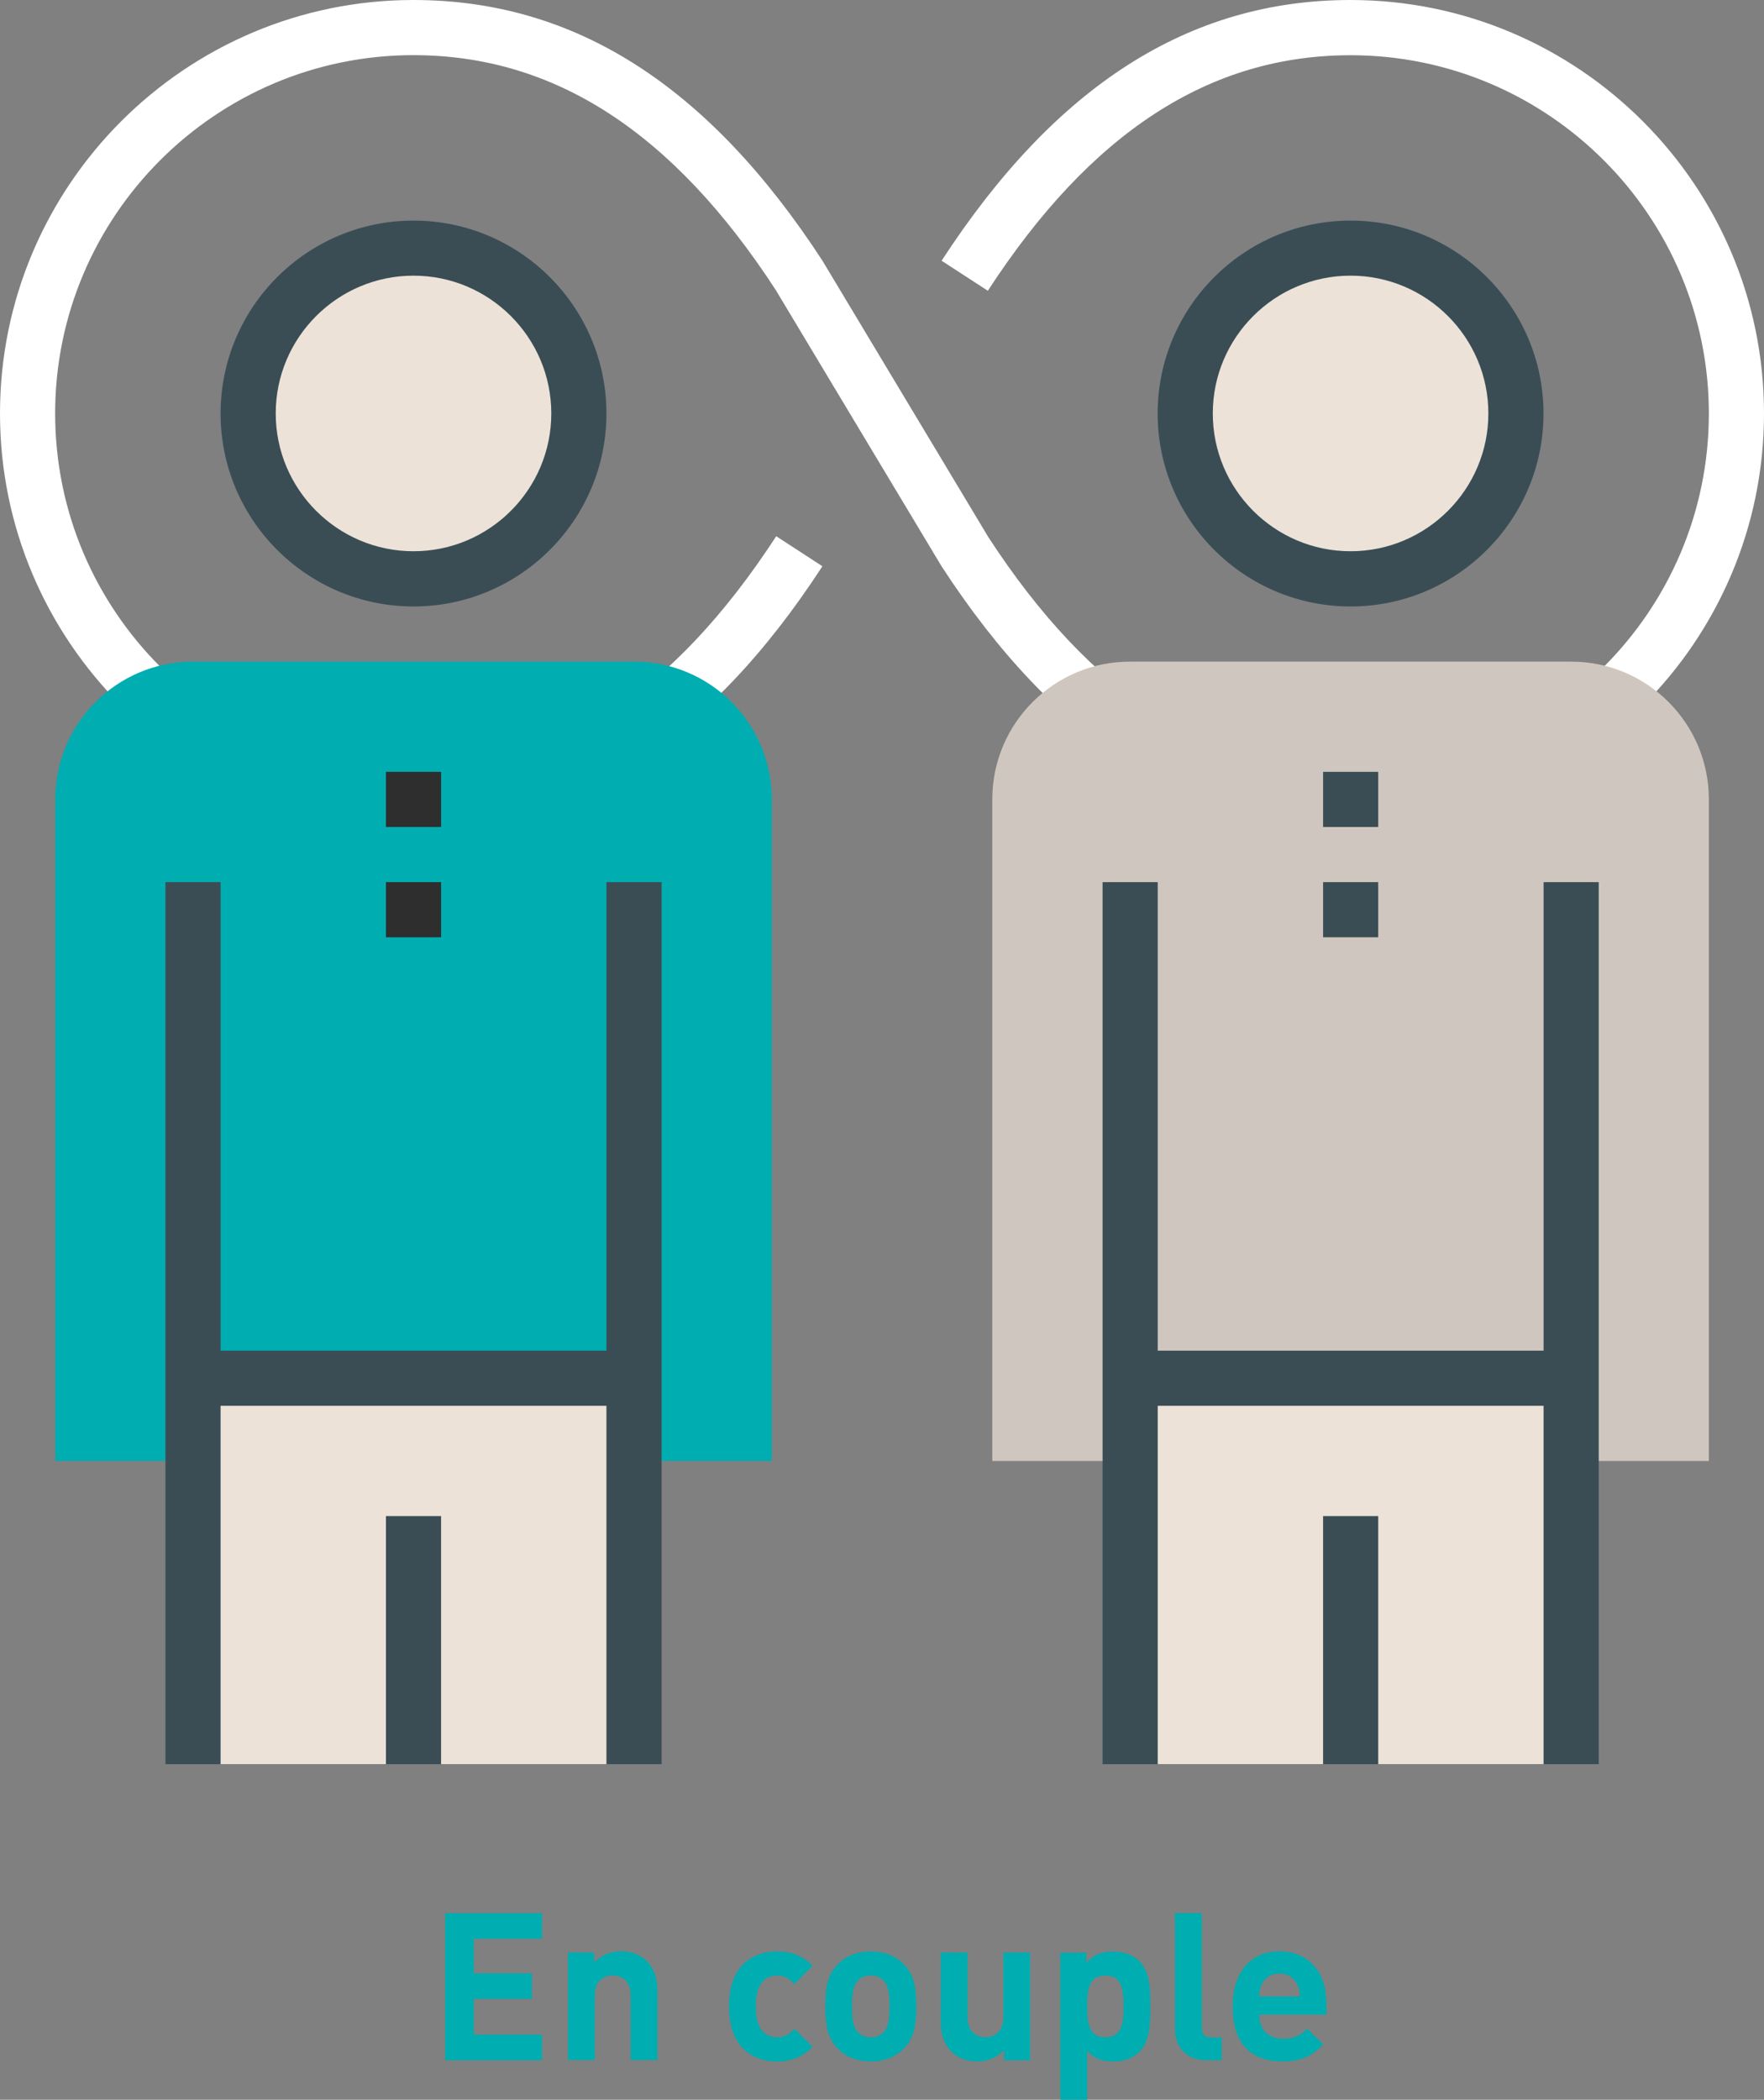
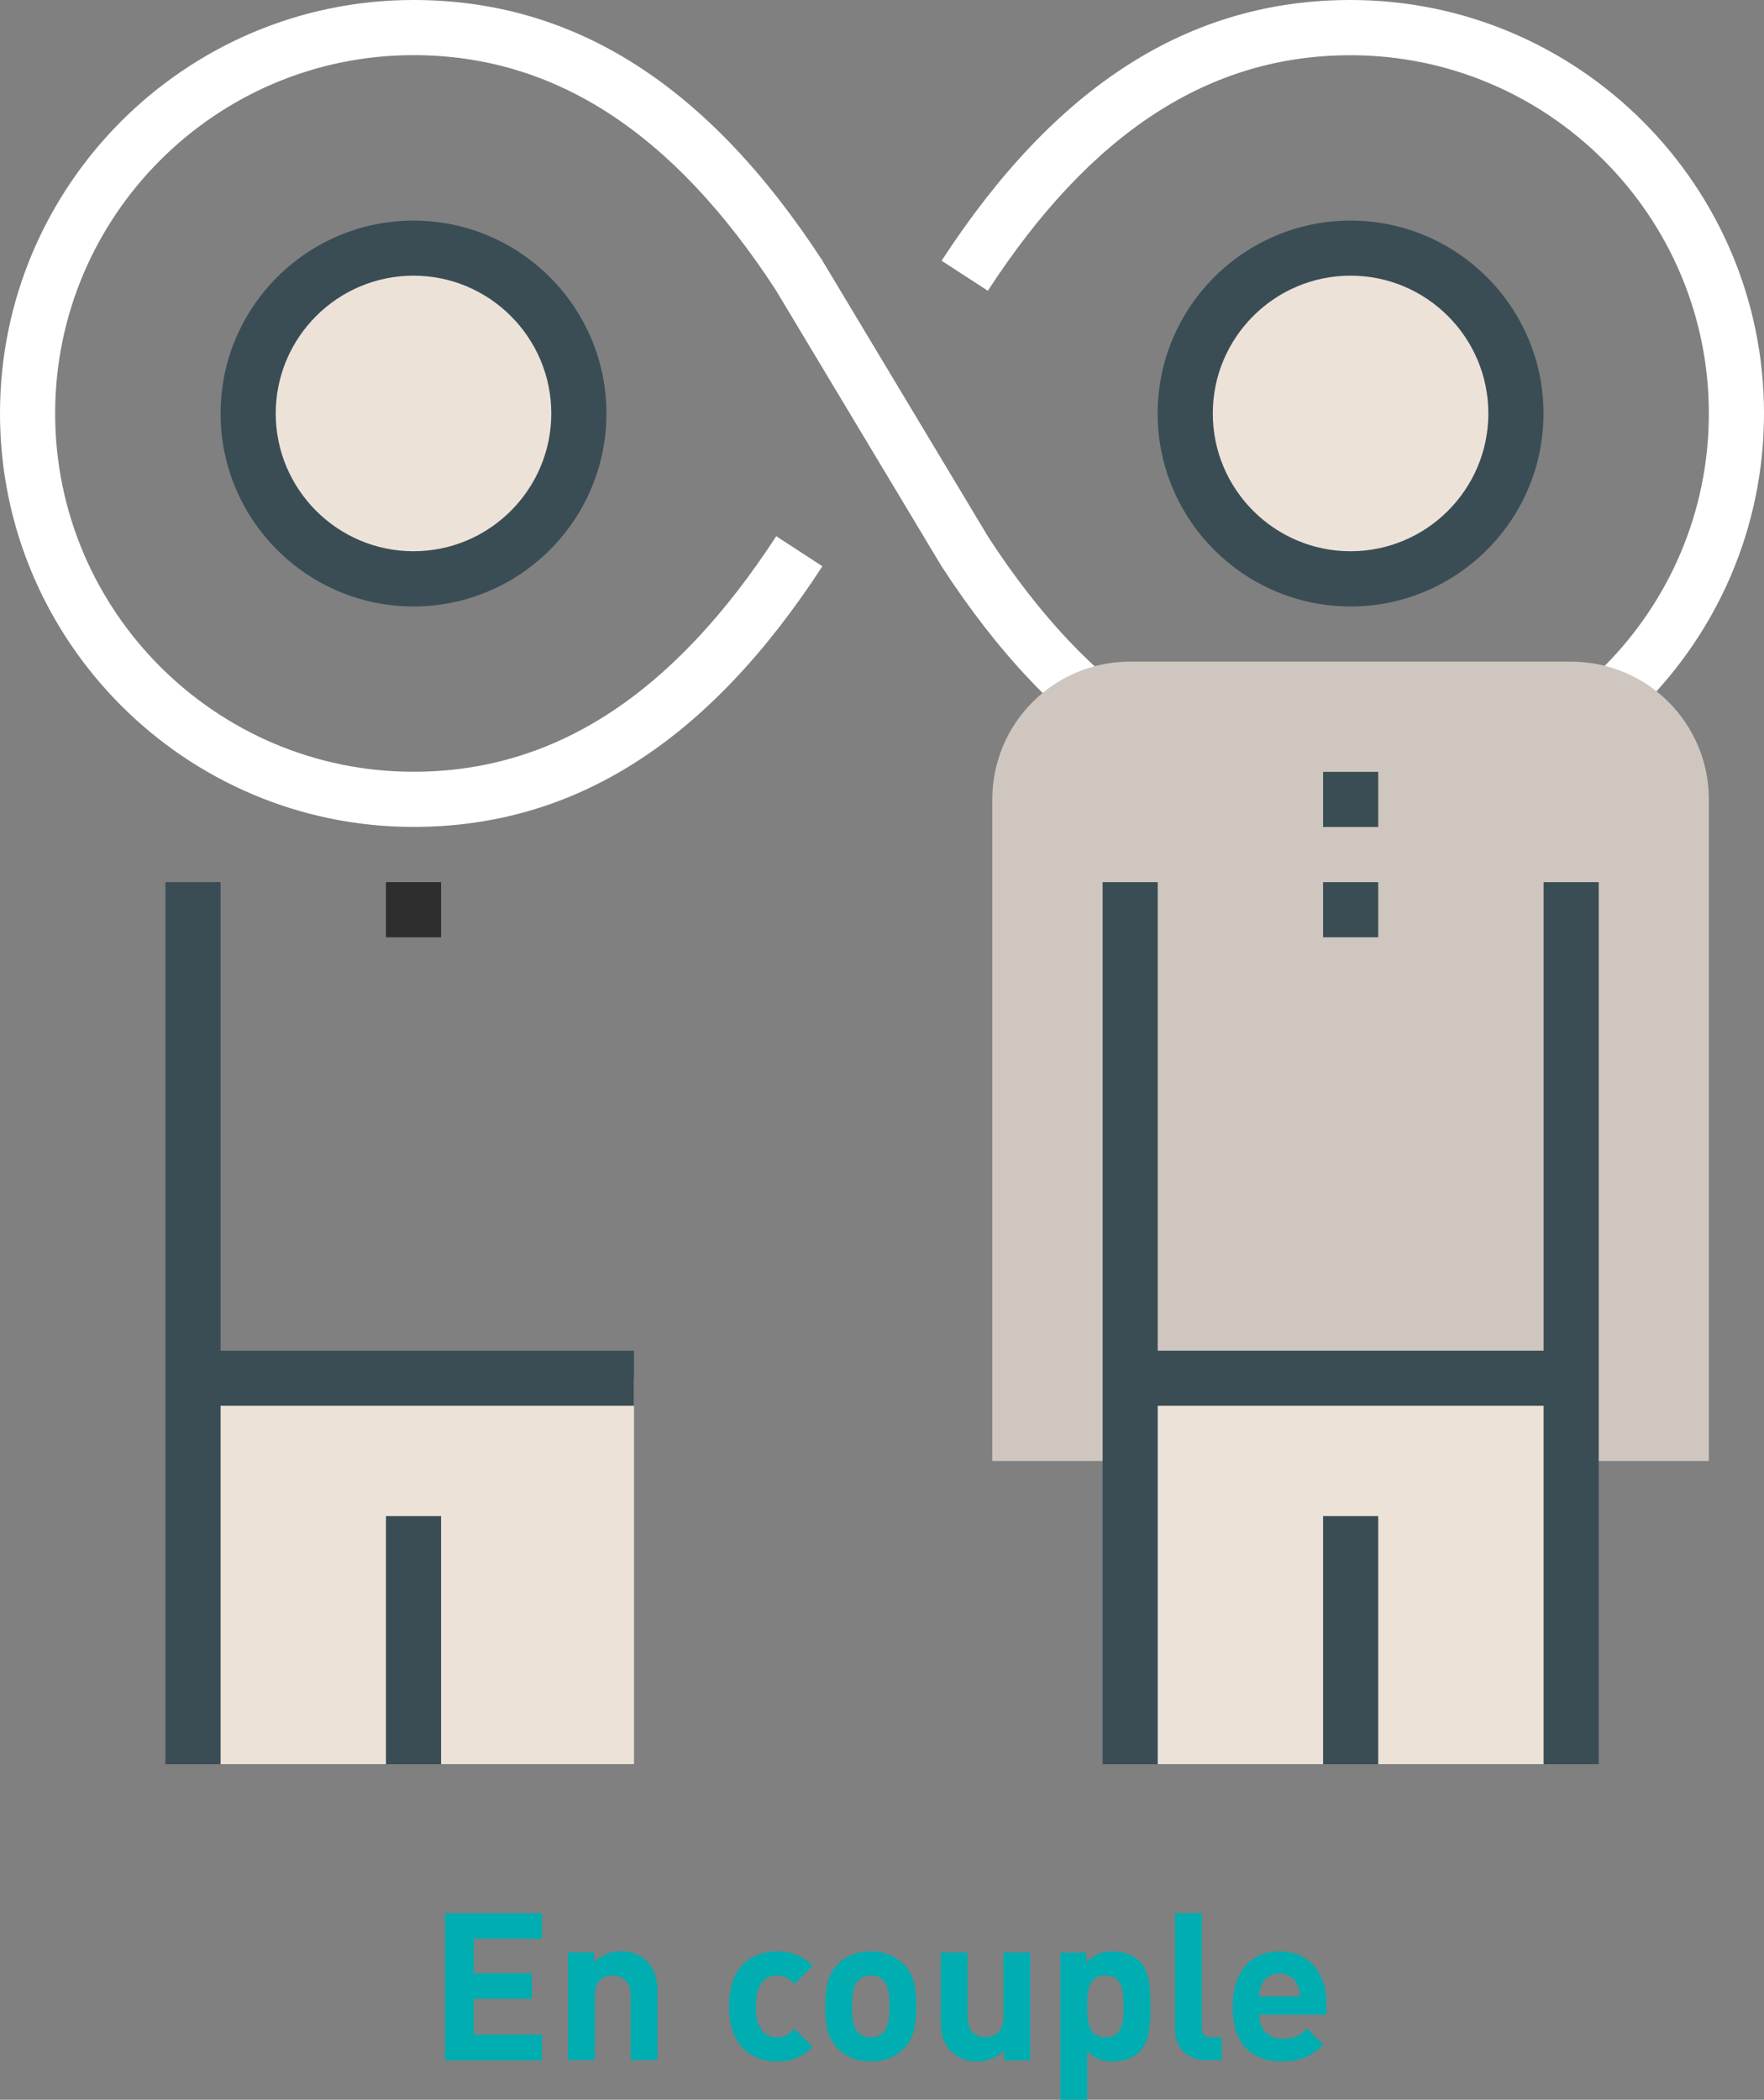
<svg xmlns="http://www.w3.org/2000/svg" id="Calque_2" data-name="Calque 2" viewBox="0 0 222 264.24">
  <rect x="0" y="0" width="222" height="264.24" fill="#808080" stroke="none" />
  <defs>
    <style>
      .cls-1 {
        fill: #cfc7bf;
      }

      .cls-1, .cls-2, .cls-3, .cls-4, .cls-5, .cls-6 {
        stroke-width: 0px;
      }

      .cls-2 {
        fill: #00adb1;
      }

      .cls-3 {
        fill: #2e2e2e;
      }

      .cls-4 {
        fill: #3a4d55;
      }

      .cls-5 {
        fill: #ece2d8;
      }

      .cls-6 {
        fill: #fff;
      }
    </style>
  </defs>
  <g id="Calque_1-2" data-name="Calque 1">
    <path class="cls-2" d="M163.6,251.23h-5.15c.03-.6.1-.96.31-1.46.36-.81,1.12-1.4,2.26-1.4s1.9.6,2.26,1.4c.22.5.3.86.32,1.46M166.93,253.54v-1.51c0-3.72-2.13-6.47-5.9-6.47-3.51,0-5.9,2.5-5.9,6.92,0,5.49,3.07,6.94,6.27,6.94,2.44,0,3.77-.75,5.15-2.13l-2.05-2c-.86.86-1.59,1.27-3.07,1.27-1.9,0-2.96-1.27-2.96-3.02h8.46ZM153.75,259.26v-2.86h-1.3c-.86,0-1.2-.42-1.2-1.22v-14.43h-3.38v14.64c0,1.92,1.17,3.87,3.95,3.87h1.93ZM141.4,252.48c0,2.21-.26,3.9-2.29,3.9s-2.29-1.69-2.29-3.9.26-3.87,2.29-3.87,2.29,1.66,2.29,3.87M144.78,252.48c0-2.03-.03-4.34-1.38-5.69-.75-.75-1.98-1.22-3.3-1.22-1.43,0-2.44.39-3.38,1.43v-1.27h-3.28v18.51h3.38v-6.16c.88.99,1.9,1.35,3.28,1.35s2.55-.47,3.3-1.22c1.35-1.36,1.38-3.7,1.38-5.73M129.65,259.26v-13.55h-3.38v8.19c0,1.85-1.2,2.47-2.26,2.47s-2.24-.62-2.24-2.47v-8.19h-3.38v8.66c0,1.48.29,2.76,1.38,3.85.75.75,1.85,1.2,3.2,1.2,1.25,0,2.5-.47,3.38-1.4v1.25h3.3ZM111.94,252.48c0,1.4-.08,2.6-.78,3.3-.39.39-.91.6-1.59.6s-1.17-.21-1.56-.6c-.7-.7-.78-1.9-.78-3.3s.08-2.57.78-3.28c.39-.39.88-.6,1.56-.6s1.2.21,1.59.6c.7.7.78,1.87.78,3.28M115.32,252.48c0-2.44-.31-3.98-1.53-5.25-.83-.88-2.21-1.66-4.21-1.66s-3.35.78-4.19,1.66c-1.22,1.27-1.53,2.81-1.53,5.25s.31,4,1.53,5.28c.83.88,2.18,1.66,4.19,1.66s3.38-.78,4.21-1.66c1.22-1.28,1.53-2.81,1.53-5.28M102.27,257.57l-2.29-2.26c-.7.75-1.3,1.07-2.18,1.07-.81,0-1.43-.29-1.92-.88-.52-.65-.75-1.59-.75-3.02s.23-2.34.75-2.99c.49-.6,1.12-.88,1.92-.88.88,0,1.48.31,2.18,1.07l2.29-2.29c-1.2-1.25-2.6-1.82-4.47-1.82-2.7,0-6.06,1.43-6.06,6.92s3.35,6.94,6.06,6.94c1.87-.01,3.27-.61,4.47-1.86M82.74,259.26v-8.66c0-1.48-.29-2.76-1.38-3.85-.75-.75-1.85-1.2-3.2-1.2-1.25,0-2.5.47-3.38,1.4v-1.25h-3.3v13.55h3.38v-8.19c0-1.85,1.2-2.47,2.26-2.47s2.24.62,2.24,2.47v8.19h3.38ZM68.21,259.26v-3.22h-8.58v-4.5h7.31v-3.22h-7.31v-4.34h8.58v-3.22h-12.19v18.51h12.19Z" />
    <path class="cls-6" d="M169.97,104.07c-20.28,0-37.11-10.73-51.47-32.8l-20.88-34.79c-12.92-19.84-27.85-29.54-45.59-29.54C27.17,6.94,6.94,27.17,6.94,52.03s20.23,45.09,45.09,45.09c17.74,0,32.67-9.7,45.66-29.64l5.81,3.78c-14.36,22.07-31.2,32.8-51.47,32.8C23.34,104.06,0,80.72,0,52.03S23.34,0,52.03,0c20.27,0,37.1,10.73,51.47,32.8l20.88,34.79c12.91,19.84,27.84,29.54,45.59,29.54,24.87,0,45.09-20.23,45.09-45.09S194.83,6.95,169.97,6.95c-17.75,0-32.68,9.7-45.65,29.64l-5.82-3.78C132.86,10.74,149.69,0,169.97,0c28.69,0,52.03,23.34,52.03,52.03s-23.34,52.03-52.03,52.03" />
    <path class="cls-5" d="M72.85,52.04c0,11.5-9.32,20.81-20.81,20.81s-20.81-9.32-20.81-20.81,9.32-20.81,20.81-20.81c11.49-.01,20.81,9.31,20.81,20.81" />
    <rect class="cls-5" x="24.29" y="173.44" width="55.5" height="48.56" />
-     <path class="cls-2" d="M79.79,83.26H24.29c-9.58,0-17.34,7.77-17.34,17.34v83.25h17.34v-10.41h55.5v10.41h17.34v-83.25c0-9.58-7.76-17.34-17.34-17.34" />
    <rect class="cls-4" x="48.57" y="190.79" width="6.94" height="31.22" />
-     <rect class="cls-3" x="48.57" y="97.13" width="6.94" height="6.94" />
    <rect class="cls-3" x="48.57" y="111.01" width="6.94" height="6.94" />
    <rect class="cls-4" x="20.82" y="111.01" width="6.94" height="111" />
-     <rect class="cls-4" x="76.32" y="111.01" width="6.94" height="111" />
    <rect class="cls-4" x="24.29" y="169.97" width="55.5" height="6.94" />
    <path class="cls-5" d="M190.79,52.04c0,11.5-9.32,20.81-20.81,20.81s-20.81-9.32-20.81-20.81,9.32-20.81,20.81-20.81c11.49-.01,20.81,9.31,20.81,20.81" />
    <rect class="cls-5" x="142.23" y="173.44" width="55.5" height="48.56" />
    <path class="cls-1" d="M197.72,83.26h-55.5c-9.58,0-17.34,7.77-17.34,17.34v83.25h17.34v-10.41h55.5v10.41h17.34v-83.25c0-9.58-7.76-17.34-17.34-17.34" />
    <rect class="cls-4" x="166.51" y="190.79" width="6.94" height="31.22" />
    <rect class="cls-4" x="166.51" y="97.13" width="6.94" height="6.94" />
    <rect class="cls-4" x="166.51" y="111.01" width="6.94" height="6.94" />
    <rect class="cls-4" x="138.76" y="111.01" width="6.94" height="111" />
    <rect class="cls-4" x="194.26" y="111.01" width="6.94" height="111" />
    <rect class="cls-4" x="142.23" y="169.97" width="55.5" height="6.94" />
    <path class="cls-4" d="M169.97,34.69c-9.56,0-17.34,7.78-17.34,17.34s7.78,17.34,17.34,17.34,17.34-7.78,17.34-17.34c0-9.56-7.77-17.34-17.34-17.34M169.97,76.32c-13.39,0-24.28-10.89-24.28-24.28s10.89-24.28,24.28-24.28,24.28,10.89,24.28,24.28c0,13.39-10.89,24.28-24.28,24.28" />
    <path class="cls-4" d="M52.04,34.69c-9.56,0-17.34,7.78-17.34,17.34s7.78,17.34,17.34,17.34,17.34-7.78,17.34-17.34c0-9.56-7.78-17.34-17.34-17.34M52.04,76.32c-13.39,0-24.28-10.89-24.28-24.28s10.89-24.28,24.28-24.28,24.28,10.89,24.28,24.28c0,13.39-10.9,24.28-24.28,24.28" />
  </g>
</svg>